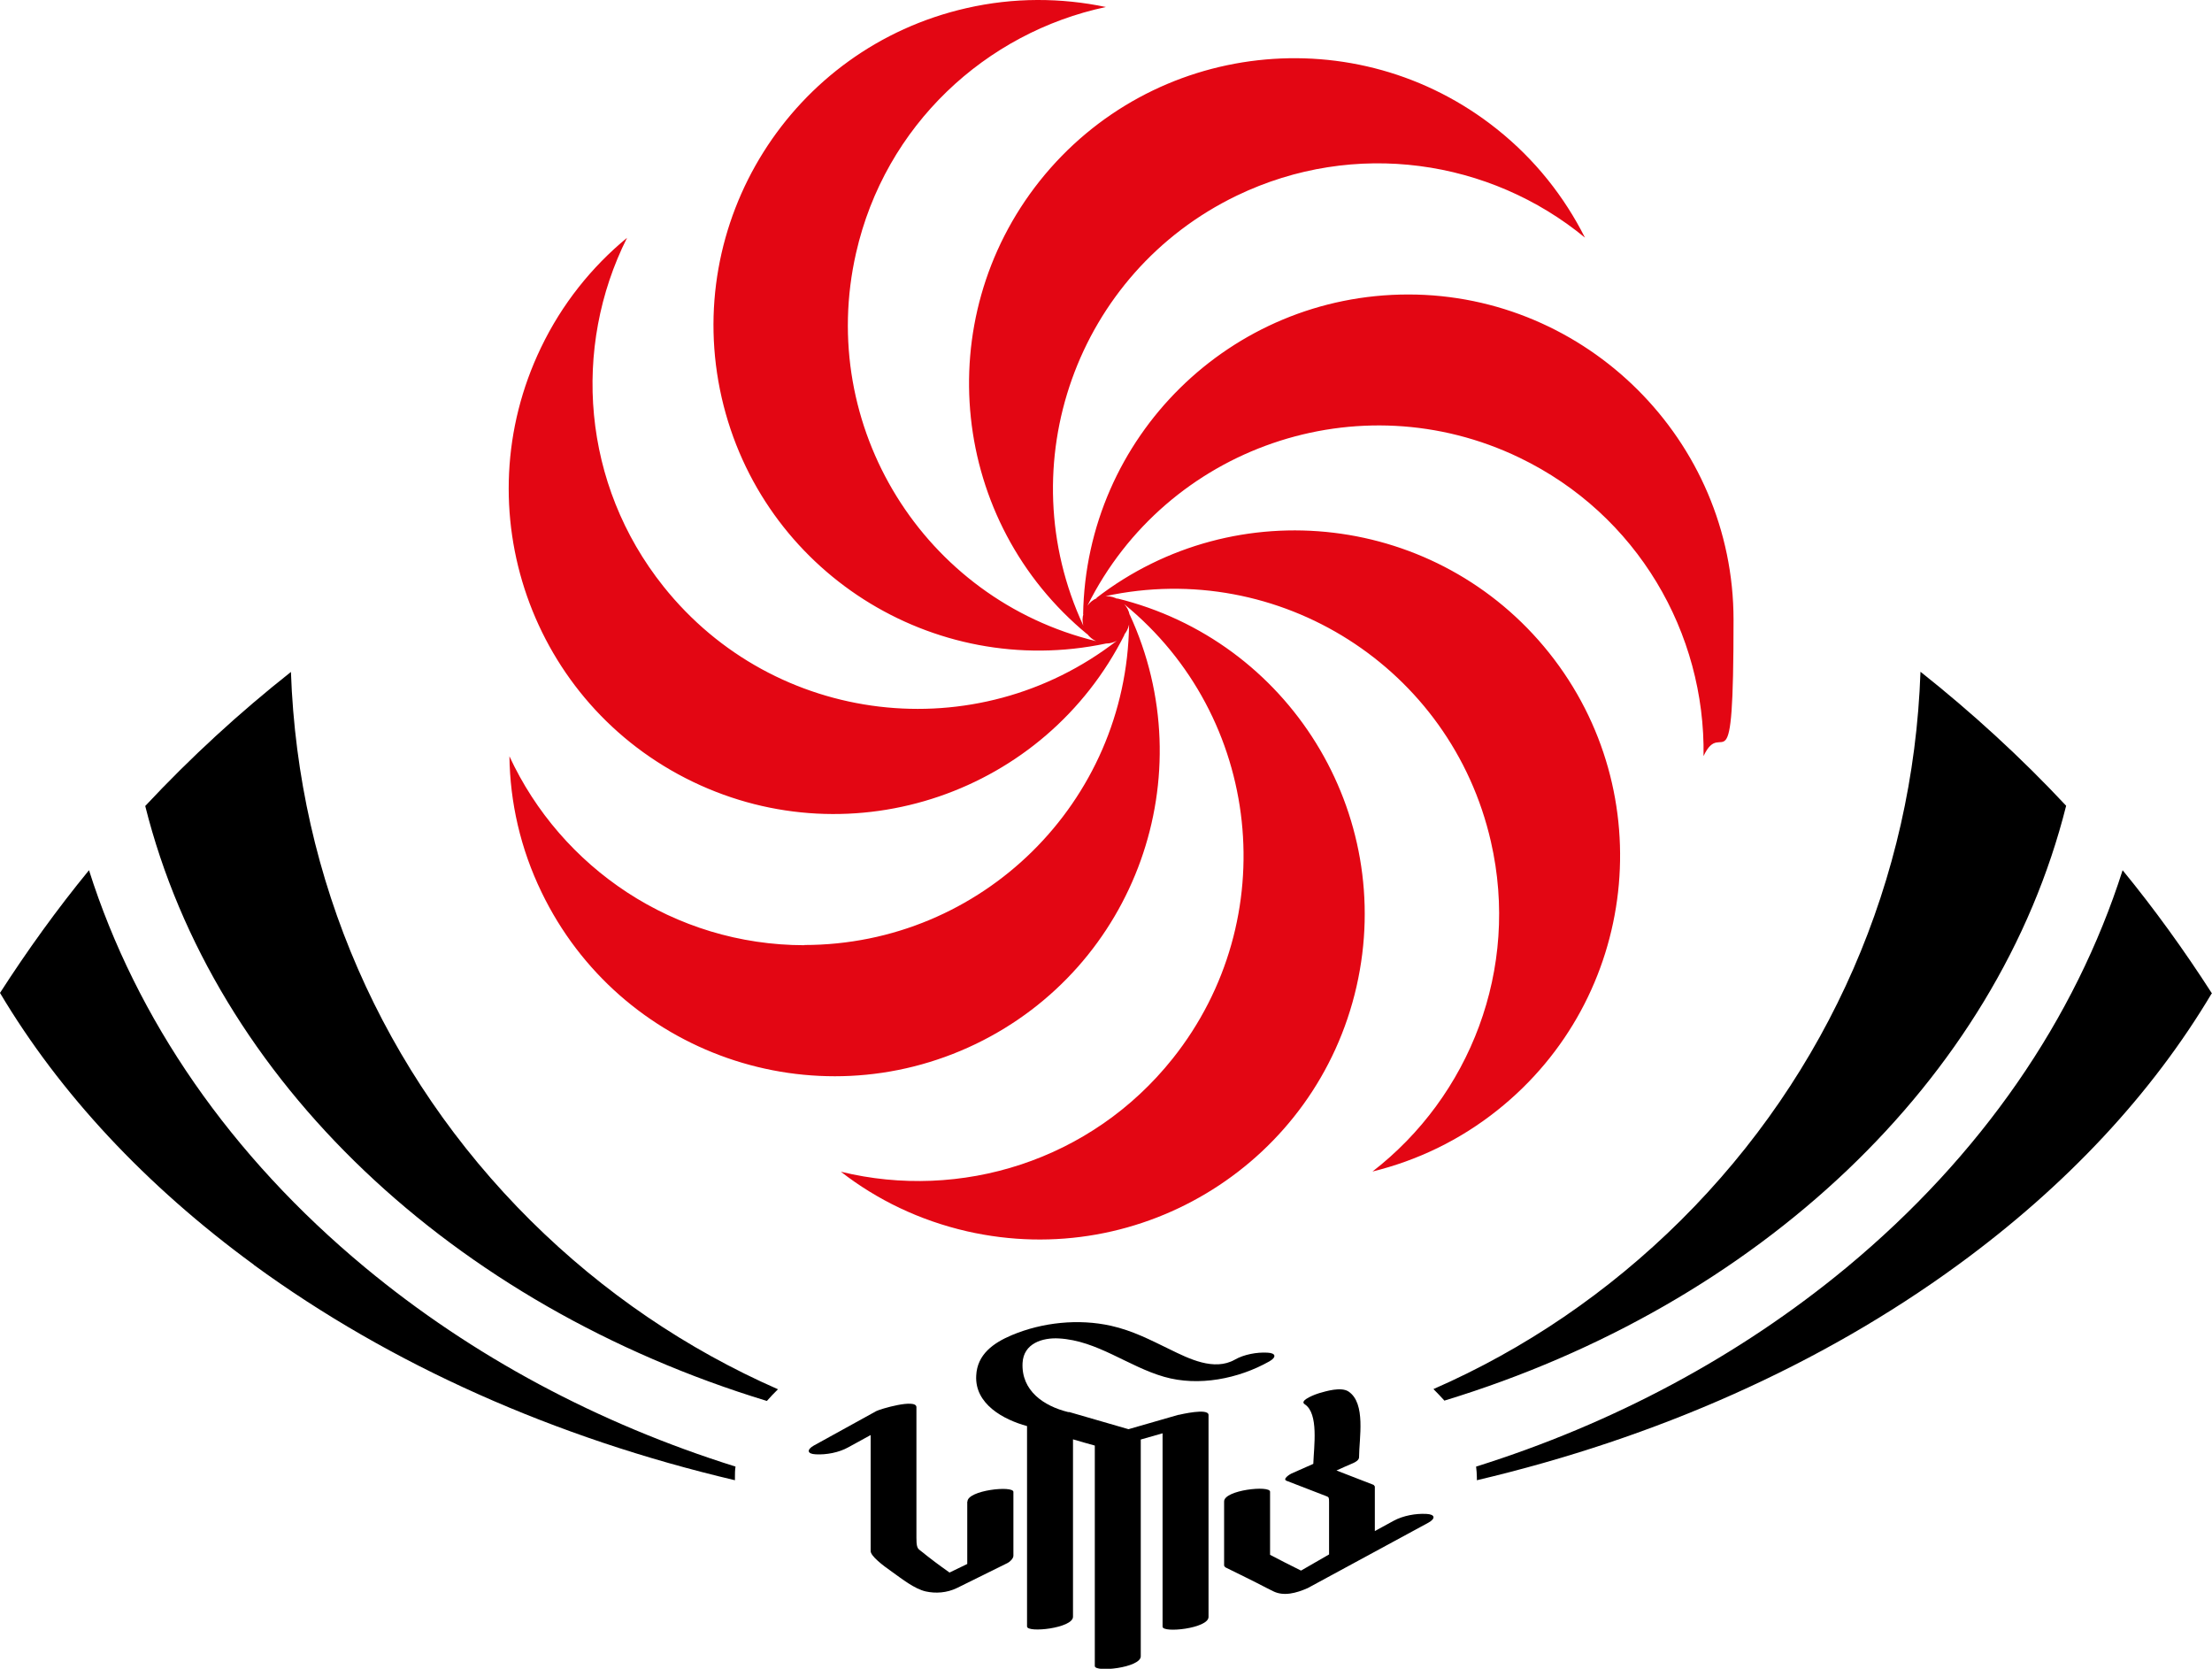
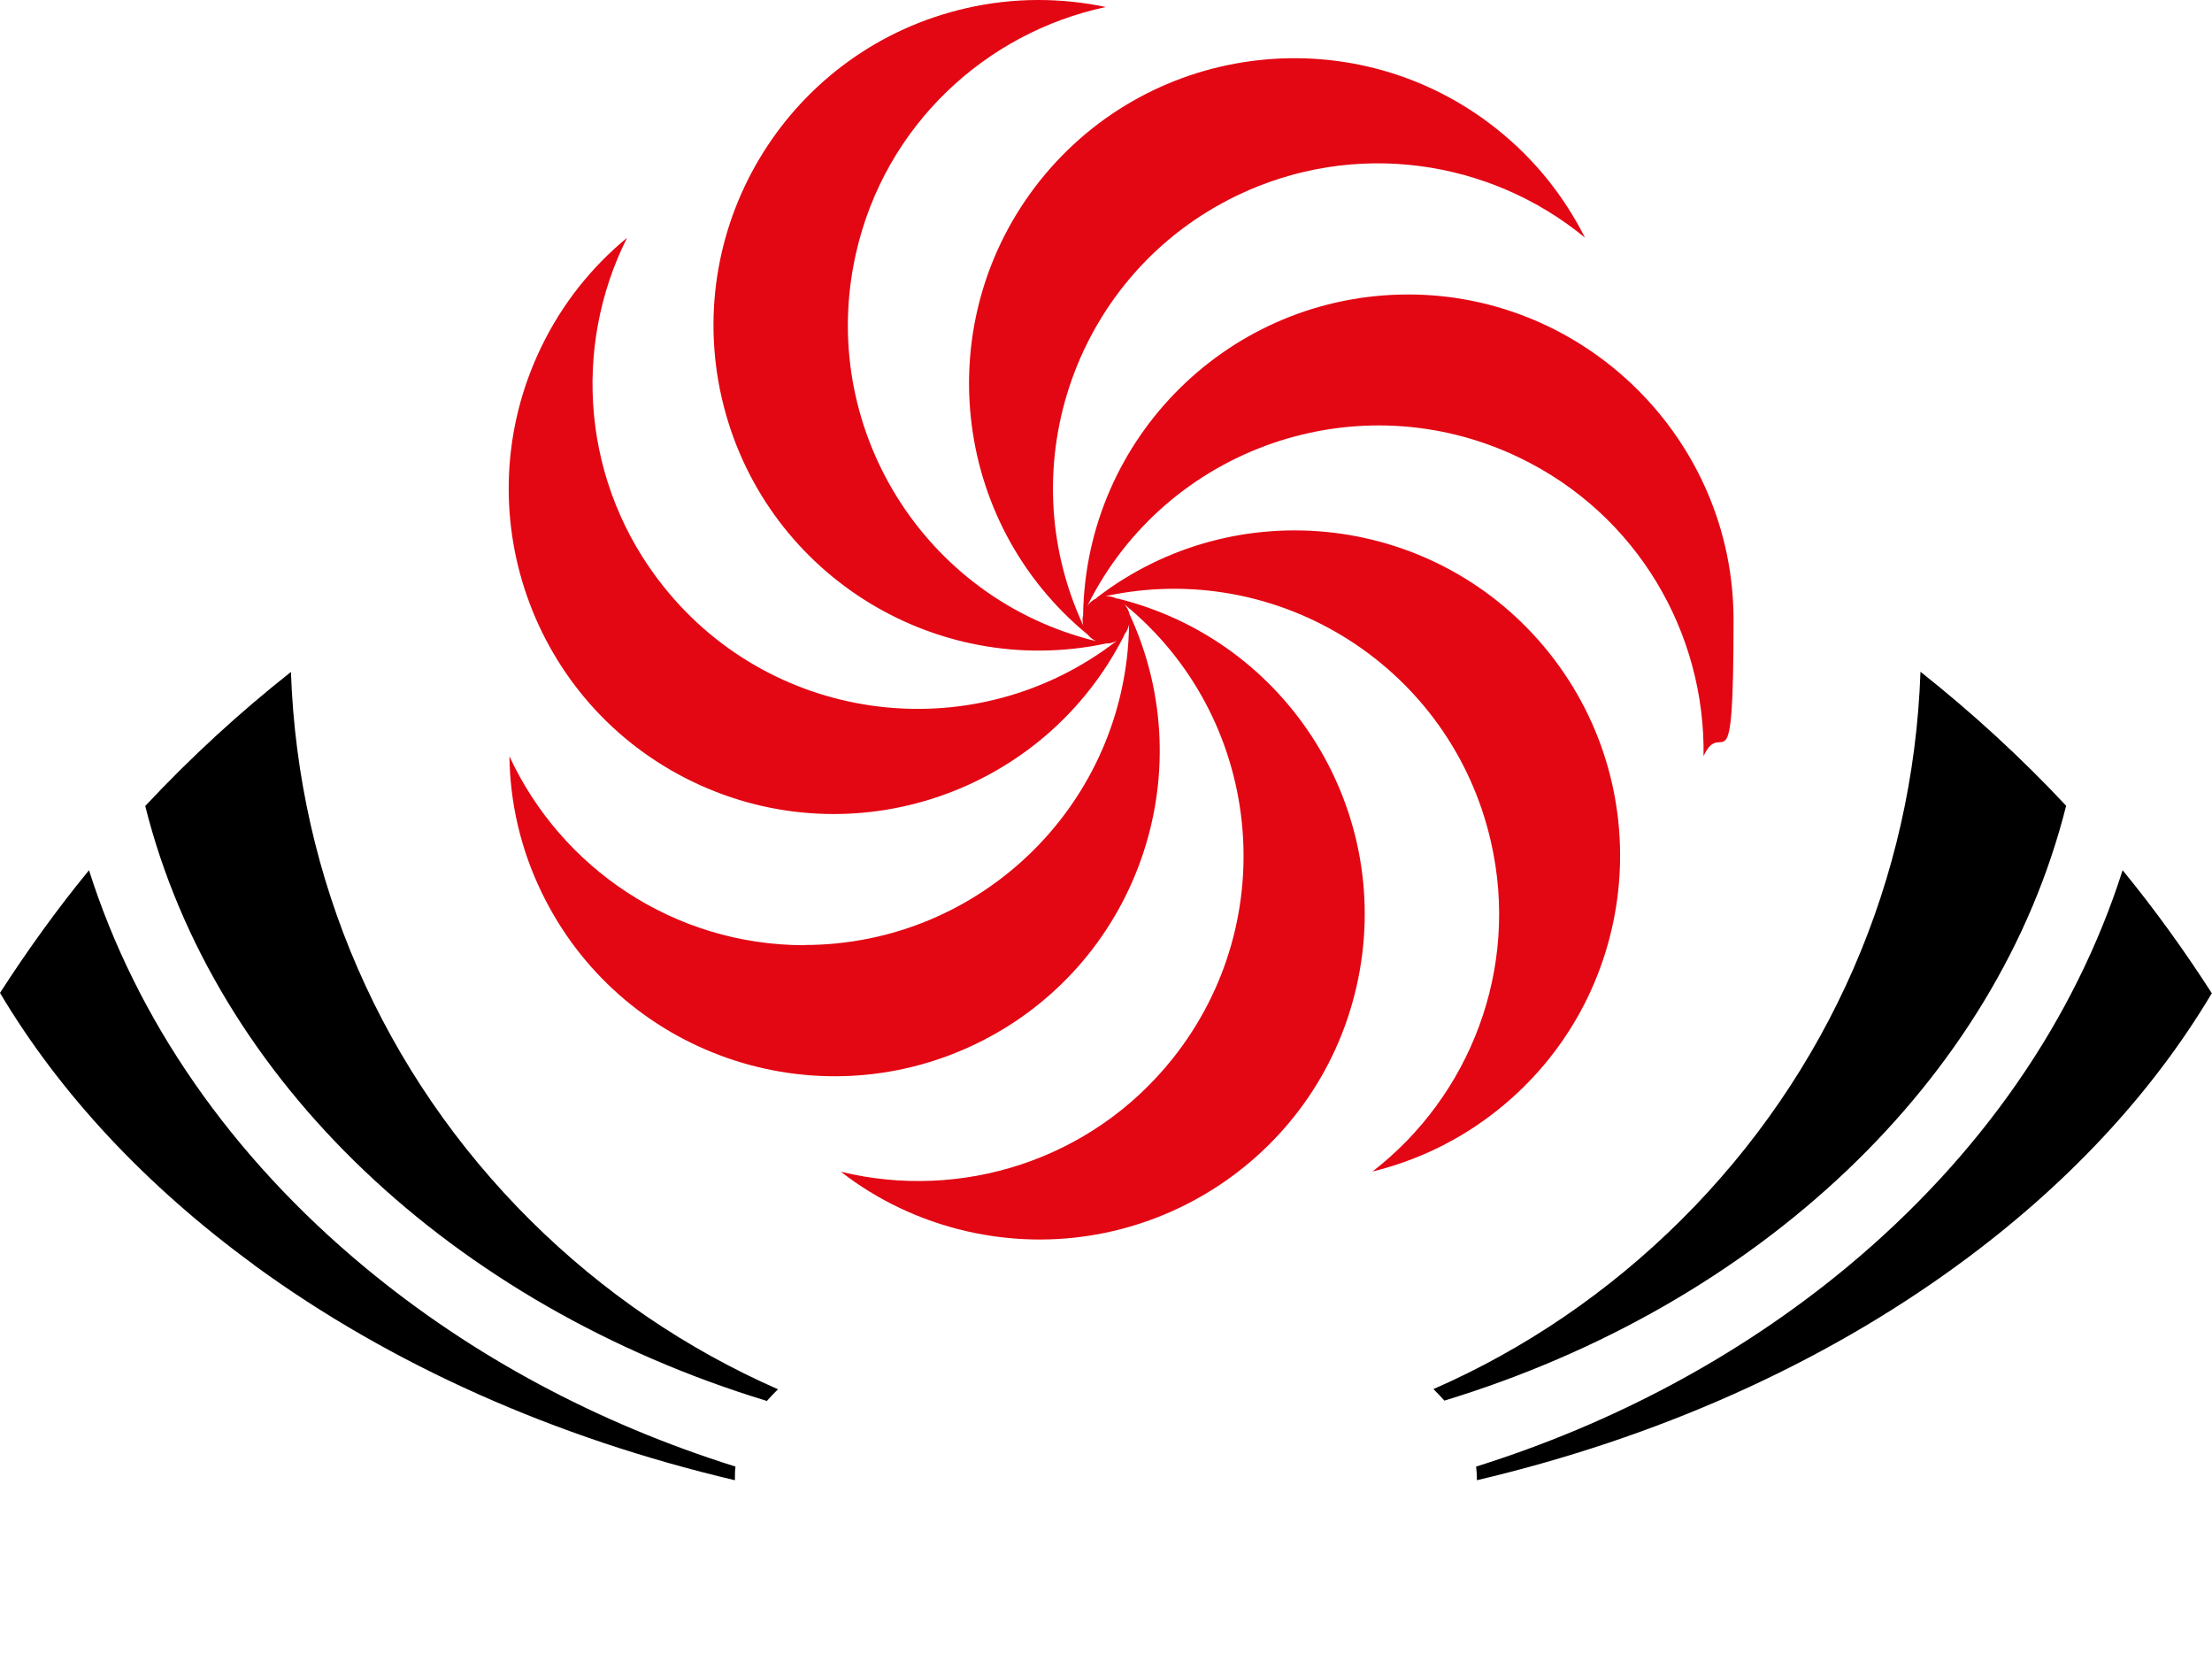
<svg xmlns="http://www.w3.org/2000/svg" id="Layer_1" version="1.1" viewBox="0 0 1135.9 856.8">
  <defs>
    <style>
      .st0 {
        fill: #e30613;
      }
    </style>
  </defs>
  <g>
-     <path d="M605.2,726.4c-8.6,2.5-17.1,4.9-25.7,7.4-10.1-2.9-20.3-5.9-30.4-8.8,0,0-.4,0-.6,0h0c-12.6-3.1-24.1-11-23.4-25.2.5-10.1,10.3-13.1,18.7-12.6,19.7,1.1,35.5,14.4,54,19.7,17.7,5.1,38.2,1,54-7.9,3.7-2.1,3.6-4.3-1-4.5-5.4-.3-12,.9-16.7,3.6-10.7,6-23.6-.5-33.6-5.4-10.1-4.9-18.9-9.5-30-12-16.6-3.7-35.2-1.8-50.9,4.8-9.5,4-17.8,9.9-18.3,20.8-.8,14.6,14,22.6,26.1,25.9v102.9c0,3.4,23.6.9,23.6-5v-91.1c3.7,1.1,7.5,2.2,11.2,3.2v113.2c0,3.4,23.6.9,23.6-5v-111.3c3.7-1.1,7.5-2.1,11.2-3.2v99.3c0,3.4,23.6.9,23.6-5v-103.7c0-3.7-14.2-.3-15.6,0h.3Z" />
-     <path d="M732.4,777.3c-5.4-.3-11.9.9-16.7,3.5-3.2,1.8-6.4,3.5-9.7,5.3v-22.9c-.2-.2-.4-.5-.6-.8-6.4-2.5-12.7-4.9-19.1-7.4,2.9-1.3,5.7-2.6,8.6-3.8,1.1-.5,3-1.5,3-3,0-9.5,3.7-27.8-5.5-33.8-3.8-2.4-11.2-.2-15,.9-.8.2-10.7,3.6-7.4,5.7,7.3,4.7,4.7,21.8,4.4,30.6-3.8,1.7-7.5,3.3-11.3,5-.5.2-4.8,2.8-2.4,3.7,0,0,18.1,7,20.7,8,1,.4,1.1.8,1.1,2.9v26.9c-4.8,2.8-9.6,5.5-14.4,8.3-1.7-.8-15.9-8-15.9-8.1v-32.4c0-3.4-23.6-.9-23.6,5v33c.2.2.4.5.6.8,7.3,3.6,14.5,7.1,21.4,10.7,1.1.5,2.1,1.1,3.2,1.6,5.4,2.7,11.8,1,17.7-1.6,0,0,48-26,62-33.6,3.8-2.1,3.5-4.3-1-4.5h0Z" />
-     <path d="M496.7,771v32l-9.1,4.4c-5.5-3.9-8.9-6.4-15.5-11.7-1.2-.9-1.5-2.5-1.5-6.1v-67.1c0-4.6-18.8,1-20.6,2-10.7,5.9-21.4,11.8-32.1,17.7-3.7,2.1-3.5,4.3,1,4.5,5.4.3,11.9-.9,16.7-3.6,3.8-2.1,7.6-4.2,11.5-6.3v59.6c0,2.4,5.7,7,11.2,10.8,4.8,3.4,11.3,8.6,17.1,9.9,5,1.1,10.8.8,16.1-1.8l25.9-12.8c1.1-.5,3-2.3,3-3.7v-32.8c0-3.4-23.6-.9-23.6,5h-.1Z" />
-   </g>
+     </g>
  <path d="M741.8,719.2c-1.8-2-3.7-4-5.7-6,46.7-20.4,89.7-49.6,127-86.6,76-75.5,119.4-175.1,123.1-281.7,26.6,21.1,51.6,44,74.8,68.8-35.4,141.1-158.2,256.3-319.2,305.4h0ZM1135.7,509.8c-14.1-21.9-29.3-43-45.7-63-24.4,76.5-72.7,146.7-141.8,204-55.1,45.6-119.8,80.1-190.2,102.2.2,1.8.4,3.7.4,5.6s0,.9,0,1.4c92.1-21.7,176.6-59.1,247.1-110.6,55.9-40.8,99.8-88.1,130.4-139.6h-.2ZM74.6,413.8c23.2-24.8,48.2-47.8,74.8-68.8,3.7,106.6,47.1,206.2,123.1,281.7,37.3,37,80.3,66.1,127,86.6-2.1,2-3.9,4-5.7,6-161-49.1-283.8-164.3-319.2-305.4h0ZM130.3,649.4c70.5,51.5,154.9,88.9,247.1,110.6v-1.4c0-1.9,0-3.7.3-5.6-70.5-22.1-135.2-56.6-190.2-102.2-69.1-57.3-117.5-127.4-141.8-204-16.4,20-31.6,41.1-45.7,63,30.6,51.4,74.5,98.7,130.4,139.6h0Z" />
  <path class="st0" d="M412.9,485.2c91.4,0,165.6-73.4,166.9-164.5-.4,2-1.4,3.8-2.6,5.3,0,0,.2-.2.3-.2-40.8,81.3-139.4,115.2-221.7,75.6-83.1-40-118-139.8-78-222.9,10.8-22.5,26.1-41.5,44.2-56.4-28.3,56.4-23.2,126.5,18.7,179,57,71.5,160.7,83.7,232.8,27.9-1.7.9-3.5,1.4-5.5,1.4h0c-89,18.8-177-37.1-197.4-126.2-20.5-89.9,35.7-179.5,125.6-200,24.4-5.6,48.7-5.4,71.7-.6-61.7,13.1-113.4,60.7-128.3,126.3-20.3,89.1,34.8,177.8,123.3,199.3-1.8-.8-3.4-2.1-4.6-3.7,0,0,0,.2.2.3-70.3-57.8-81.4-161.5-24.5-233,57.5-72.1,162.6-84,234.7-26.5,19.6,15.6,34.6,34.7,45.2,55.7-48.7-40.1-118.2-50.7-178.7-21.6-82.4,39.7-117.3,138.2-78.9,220.8-.2-1-.4-2-.4-3s.2-2.2.5-3.2c0,.2,0,.3-.2.5,1.5-91,75.6-164.3,167-164.3s167,74.8,167,167-5.5,48.7-15.4,70c1-63.1-33.9-124-94.5-153.2-82.4-39.7-181.3-5.6-221.9,76,1.2-1.7,2.9-3.1,4.9-3.9,0,0-.3,0-.4,0,72-55.6,175.6-43.3,232.6,28.1,57.5,72.1,45.7,177.2-26.4,234.7-19.5,15.6-41.5,26-64.3,31.6,49.9-38.6,75.8-103.9,60.8-169.4-20.4-89.3-108.8-145.3-198-126h.6c2.1,0,4.1.6,5.8,1.5-.2,0-.4-.3-.5-.4,88.4,21.6,143.4,110.2,123.1,199.3-20.5,89.9-110,146.2-200,125.7-24.4-5.6-46.3-16.2-64.8-30.6,61.3,15,128.5-5.5,170.4-58.1,57-71.6,45.8-175.6-24.9-233.3,1.4,1.5,2.4,3.4,2.8,5.5v-.2c38.2,82.6,3.2,180.8-79,220.5-83.1,40-182.9,5.2-223-77.9-10.9-22.5-16.2-46.3-16.5-69.8,26.5,57.2,84.4,97,151.6,97l-.3-.2Z" />
</svg>